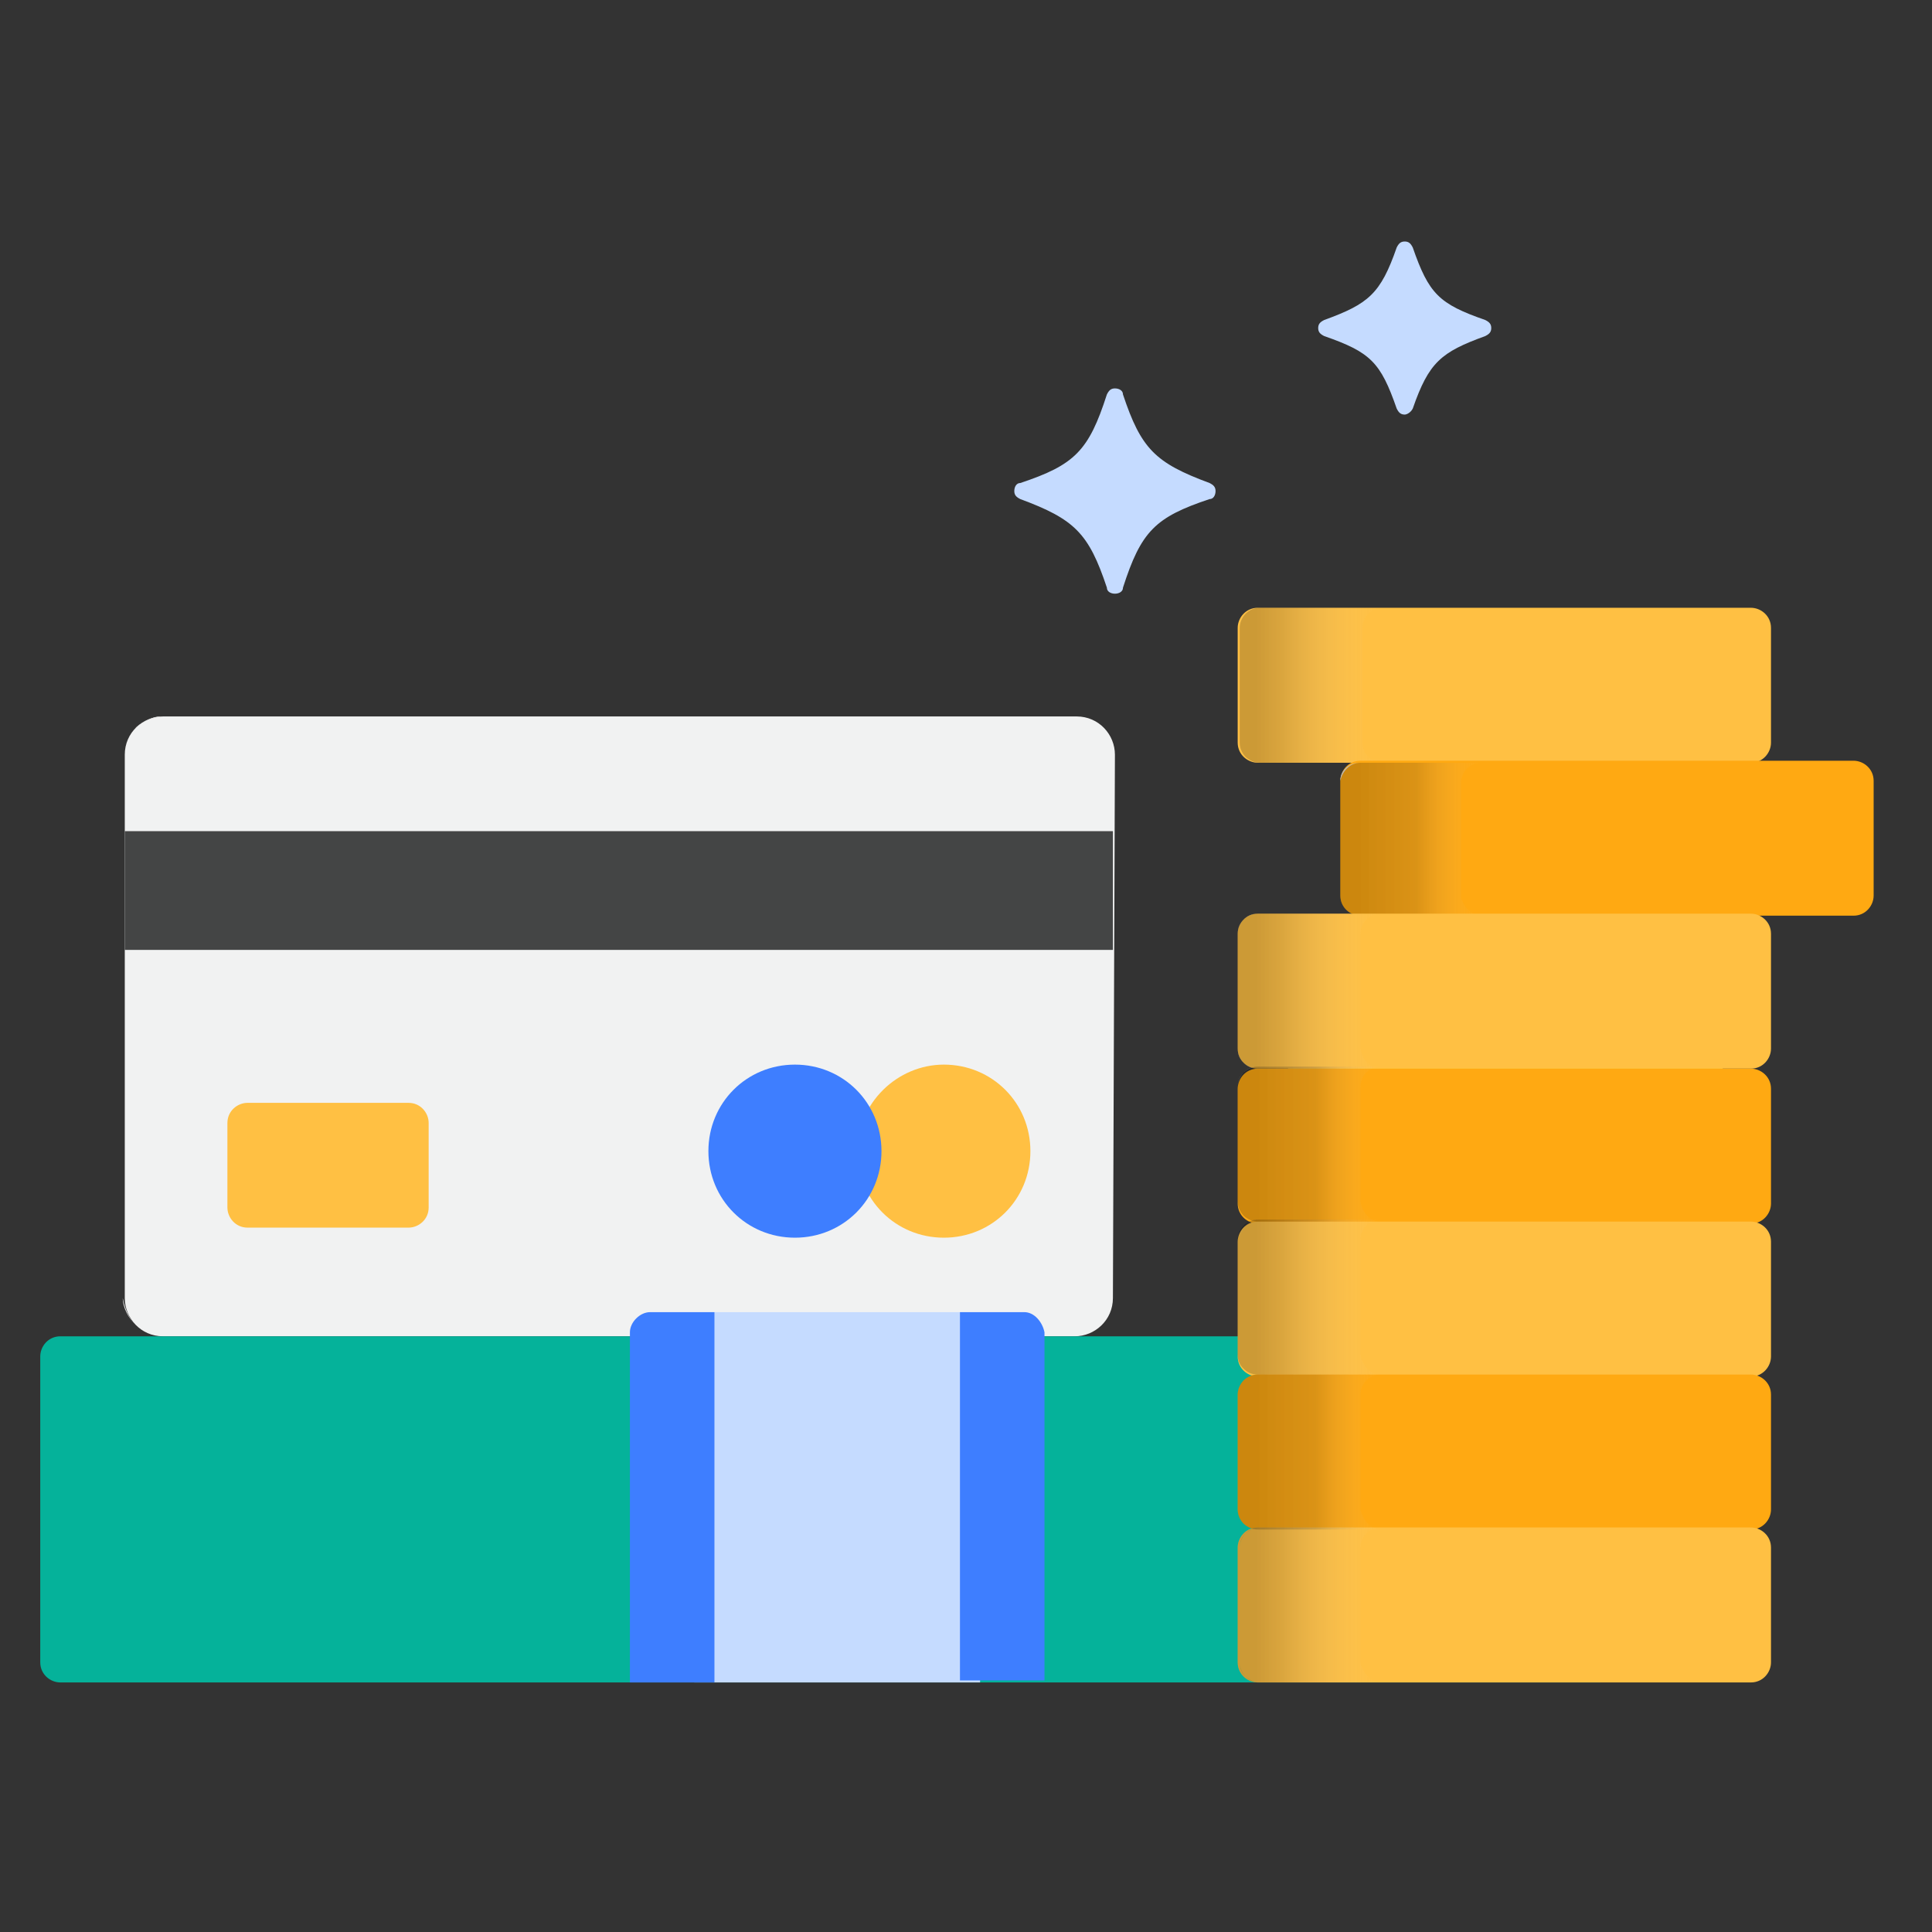
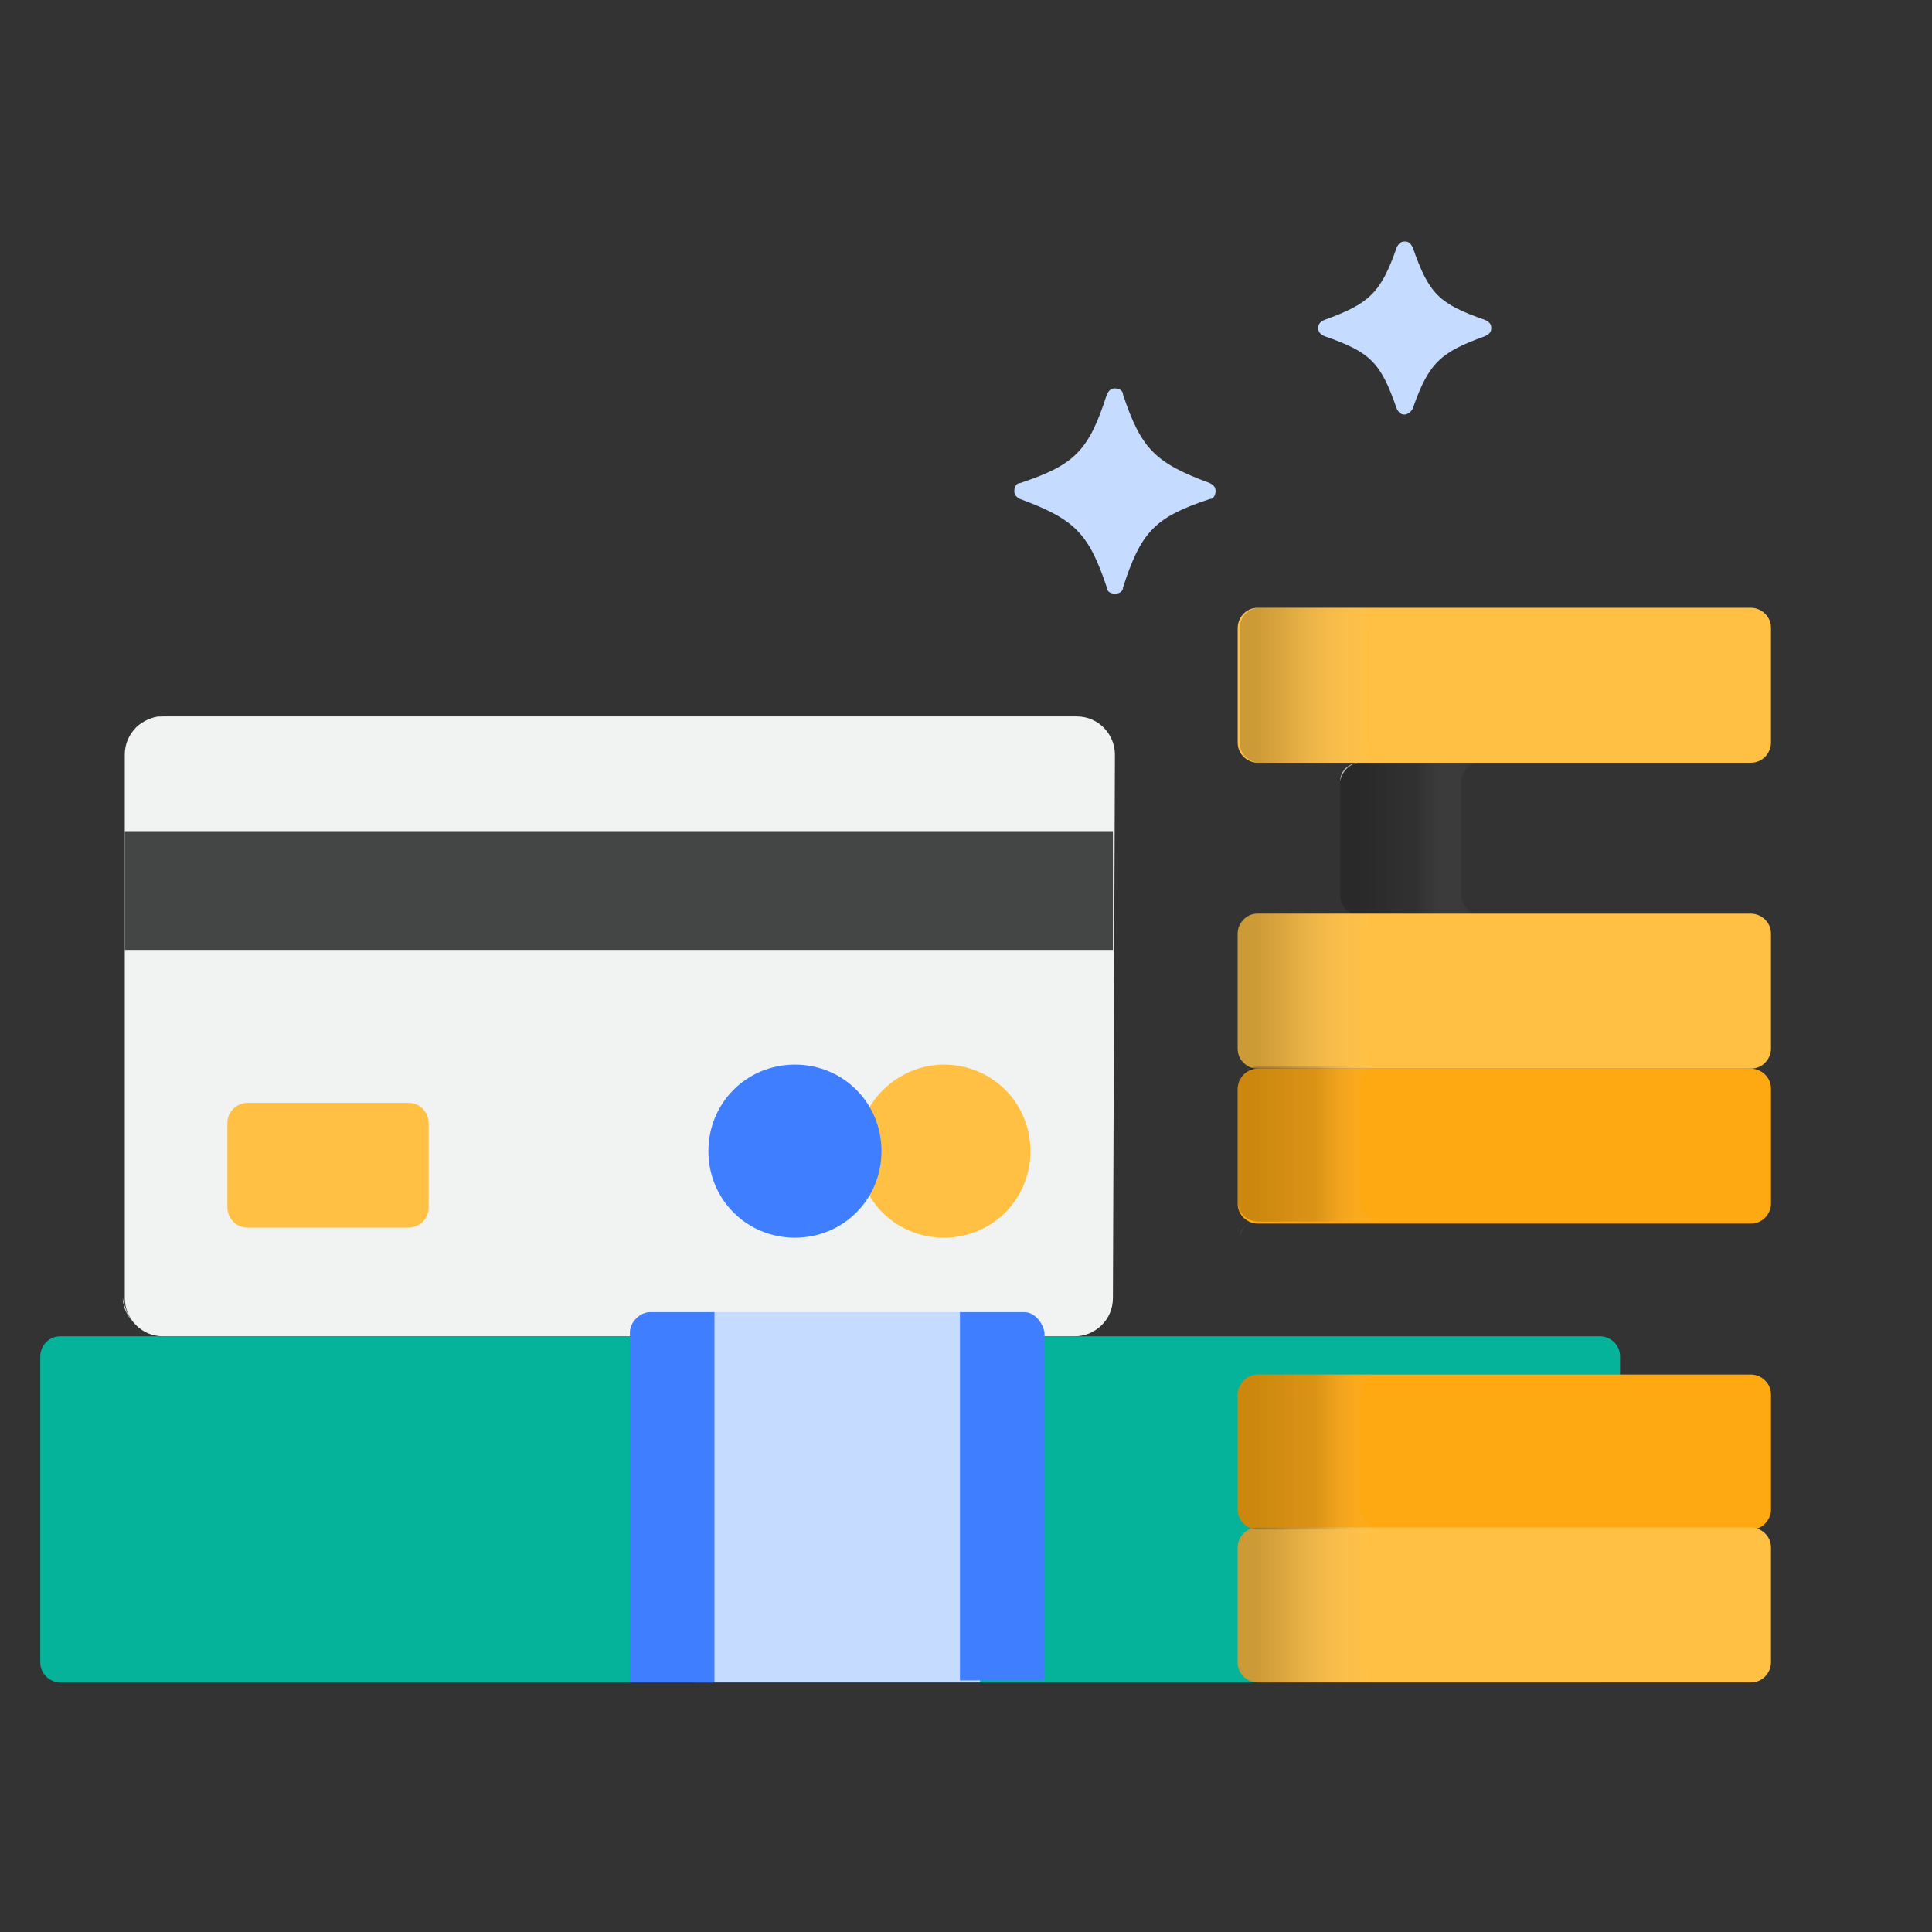
<svg xmlns="http://www.w3.org/2000/svg" width="96" height="96" viewBox="0 0 96 96" fill="none">
  <rect x="0" y="0" width="96" height="96" fill="#333333" stroke="none" />
  <path d="M55.4 29.5C55.2 29.5 55 29.4 55 29.2C54.1 26.5 53.4 25.8 50.7 24.8C50.5 24.7 50.4 24.6 50.4 24.4C50.4 24.2 50.5 24 50.7 24C53.4 23.1 54.1 22.4 55 19.6C55.1 19.4 55.2 19.3 55.4 19.3C55.6 19.3 55.8 19.4 55.8 19.6C56.7 22.3 57.4 23 60.1 24C60.3 24.1 60.4 24.2 60.4 24.4C60.4 24.6 60.3 24.8 60.1 24.8C57.4 25.7 56.7 26.4 55.8 29.2C55.8 29.4 55.6 29.5 55.4 29.5Z" fill="#C5DBFF" />
  <path d="M55.3 64.5C55.3 65.6 54.4 66.4 53.4 66.4H8.1C7 66.4 6.2 65.5 6.2 64.5V37.5C6.2 36.4 7.1 35.6 8.1 35.6H53.5C54.6 35.6 55.4 36.5 55.4 37.5L55.3 64.5Z" fill="#F1F2F2" />
  <path d="M6.7 65.9C6.7 65.9 6.7 65.8 6.7 65.9C6.7 65.8 6.7 65.9 6.7 65.9ZM6.7 65.8C6.4 65.5 6.1 65 6.1 64.5C6.2 65 6.4 65.5 6.7 65.8ZM6.7 36.2C7 35.9 7.5 35.7 8 35.6C7.5 35.6 7.1 35.9 6.7 36.2ZM8 35.6C8.1 35.6 8.1 35.6 8 35.6C8.1 35.6 8.1 35.6 8 35.6Z" fill="#E5E5E5" />
  <path d="M6.2 41.3H55.3V47.2H6.2V41.3Z" fill="#444545" />
  <path d="M46.9 52.9C49.3 52.9 51.2 54.8 51.2 57.2C51.2 59.6 49.3 61.5 46.9 61.5C44.5 61.5 42.6 59.6 42.6 57.2C42.6 54.8 44.6 52.9 46.9 52.9Z" fill="#FFC043" />
  <path d="M39.5 52.9C41.9 52.9 43.8 54.8 43.8 57.2C43.8 59.6 41.9 61.5 39.5 61.5C37.1 61.5 35.2 59.6 35.2 57.2C35.2 54.8 37.1 52.9 39.5 52.9Z" fill="#3E7EFF" />
-   <path d="M11.3 60C11.3 60.5 11.7 61 12.3 61H20.3C20.8 61 21.3 60.6 21.3 60V55.8C21.3 55.3 20.9 54.8 20.3 54.8H12.3C11.8 54.8 11.3 55.2 11.3 55.8V60Z" fill="#FFC043" />
+   <path d="M11.3 60C11.3 60.5 11.7 61 12.3 61H20.3C20.8 61 21.3 60.6 21.3 60V55.8C21.3 55.3 20.9 54.8 20.3 54.8H12.3C11.8 54.8 11.3 55.2 11.3 55.8V60" fill="#FFC043" />
  <path d="M80.5 82.6C80.5 83.1 80.1 83.6 79.5 83.6H3C2.5 83.6 2 83.2 2 82.6V67.4C2 66.9 2.4 66.4 3 66.4H79.5C80 66.4 80.5 66.8 80.5 67.4V82.6Z" fill="#05B29A" />
  <path d="M48 65.2H35.2C34.8 65.2 34.5 65.6 34.5 66.2V83.6H48.7V66.2C48.7 65.7 48.4 65.2 48 65.2Z" fill="#C5DBFF" />
  <path d="M31.3 66.2V83.6H35.5V65.2H32.3C31.8 65.2 31.3 65.7 31.3 66.2Z" fill="#3E7EFF" />
  <path d="M50.9 65.2H47.7V83.5H51.9V66.2C51.8 65.7 51.4 65.2 50.9 65.2Z" fill="#3E7EFF" />
-   <path d="M85.6 78.8C85.6 81.4 85.2 83.5 84.8 83.5H64.8C64.4 83.5 64 81.4 64 78.8V50.6C64 48 64.4 45.9 64.8 45.9H84.8C85.2 45.9 85.6 48 85.6 50.6V78.8Z" fill="#FBD33B" />
  <path d="M88 36.9C88 37.4 87.6 37.9 87 37.9H62.5C62 37.9 61.5 37.5 61.5 36.9V31.2C61.5 30.7 61.9 30.2 62.5 30.2H87C87.5 30.2 88 30.6 88 31.2V36.9Z" fill="#FFC043" />
  <path d="M67.6 37.9H62.6C62.1 37.9 61.6 37.5 61.6 36.9V31.2C61.6 30.7 62 30.2 62.6 30.2C62.1 30.2 61.6 30.6 61.6 31.2V36.9C61.6 37.4 62 37.9 62.6 37.9H67.6Z" fill="#E5E5E5" />
  <path opacity="0.2" d="M67.6 37.9H62.6C62.1 37.9 61.6 37.5 61.6 36.9V31.2C61.6 30.7 62 30.2 62.6 30.2H68.7C68.2 30.2 67.7 30.6 67.7 31.2V36.9C67.7 37.4 68.1 37.9 68.7 37.9H67.6Z" fill="url(#paint0_linear)" />
-   <path d="M93.1 44.5C93.1 45 92.7 45.5 92.1 45.5H67.6C67.1 45.5 66.6 45.1 66.6 44.5V38.8C66.6 38.3 67 37.8 67.6 37.8H92.1C92.6 37.8 93.1 38.2 93.1 38.8V44.5Z" fill="#FFA912" />
  <path d="M66.6 38.8C66.6 38.3 67 37.9 67.6 37.9C67.1 37.9 66.7 38.3 66.6 38.8Z" fill="#E5E5E5" />
  <path opacity="0.2" d="M73.6 45.5H67.6C67.1 45.5 66.6 45.1 66.6 44.5V38.8C66.6 38.3 67 37.9 67.6 37.9H73.6C73.1 37.9 72.6 38.3 72.6 38.9V44.6C72.7 45 73.1 45.5 73.6 45.5Z" fill="url(#paint1_linear)" />
  <path d="M88 52.1C88 52.6 87.6 53.1 87 53.1H62.5C62 53.1 61.5 52.7 61.5 52.1V46.4C61.5 45.9 61.9 45.4 62.5 45.4H87C87.5 45.4 88 45.8 88 46.4V52.1Z" fill="#FFC043" />
  <path d="M88 59.8C88 60.3 87.6 60.8 87 60.8H62.5C62 60.8 61.5 60.4 61.5 59.8V54.1C61.5 53.6 61.9 53.1 62.5 53.1H87C87.5 53.1 88 53.5 88 54.1V59.8Z" fill="#FFA912" />
-   <path d="M88 67.4C88 67.9 87.6 68.4 87 68.4H62.5C62 68.4 61.5 68 61.5 67.4V61.7C61.5 61.2 61.9 60.7 62.5 60.7H87C87.5 60.7 88 61.1 88 61.7V67.4Z" fill="#FFC043" />
  <path d="M88 75C88 75.5 87.6 76 87 76H62.5C62 76 61.5 75.6 61.5 75V69.3C61.5 68.8 61.9 68.3 62.5 68.3H87C87.5 68.3 88 68.7 88 69.3V75Z" fill="#FFA912" />
  <path d="M88 82.6C88 83.1 87.6 83.6 87 83.6H62.5C62 83.6 61.5 83.2 61.5 82.6V76.9C61.5 76.4 61.9 75.9 62.5 75.9H87C87.5 75.9 88 76.3 88 76.9V82.6Z" fill="#FFC043" />
  <path d="M64 53.1H62.5C62 53.1 61.5 52.7 61.5 52.1V46.4C61.5 45.9 61.9 45.4 62.5 45.4C62 45.4 61.5 45.8 61.5 46.4V52.1C61.5 52.6 61.9 53.1 62.5 53.1H64Z" fill="#E5E5E5" />
  <path opacity="0.2" d="M68.6 53.1H64H62.5C62 53.1 61.5 52.7 61.5 52.1V46.4C61.5 45.9 61.9 45.4 62.5 45.4H68.6C68.1 45.4 67.6 45.8 67.6 46.4V52.1C67.7 52.7 68.1 53.1 68.6 53.1Z" fill="url(#paint2_linear)" />
  <path d="M64 60.7H62.5C62 60.7 61.5 60.3 61.5 59.7V54C61.5 53.5 61.9 53 62.5 53C62 53 61.5 53.4 61.5 54V59.7C61.5 60.2 61.9 60.7 62.5 60.7H64Z" fill="#E5E5E5" />
  <path opacity="0.2" d="M68.6 60.7H64H62.5C62 60.7 61.5 60.3 61.5 59.7V54C61.5 53.5 61.9 53 62.5 53H68.6C68.1 53 67.6 53.4 67.6 54V59.7C67.7 60.3 68.1 60.7 68.6 60.7Z" fill="url(#paint3_linear)" />
  <path d="M61.6 66.4V61.6C61.6 61.1 62 60.6 62.6 60.6C62.1 60.6 61.6 61 61.6 61.6V66.4Z" fill="#E5E5E5" />
  <path d="M64 68.3H62.5C62 68.3 61.5 67.9 61.5 67.3V66.4V67.3C61.5 67.8 61.9 68.3 62.5 68.3H64Z" fill="#01A18B" />
-   <path opacity="0.2" d="M68.6 68.3H64H62.5C62 68.3 61.5 67.9 61.5 67.3V66.4V61.6C61.5 61.1 61.9 60.6 62.5 60.6H68.6C68.1 60.6 67.6 61 67.6 61.6V67.3C67.7 67.9 68.1 68.3 68.6 68.3Z" fill="url(#paint4_linear)" />
  <path d="M64 76H62.5C62 76 61.5 75.6 61.5 75V69.3C61.5 68.8 61.9 68.3 62.5 68.3C62 68.3 61.5 68.7 61.5 69.3V75C61.5 75.5 61.9 76 62.5 76H64Z" fill="#01A18B" />
  <path opacity="0.2" d="M68.6 76H64H62.5C62 76 61.5 75.6 61.5 75V69.3C61.5 68.8 61.9 68.3 62.5 68.3H68.6C68.1 68.3 67.6 68.7 67.6 69.3V75C67.7 75.5 68.1 76 68.6 76Z" fill="url(#paint5_linear)" />
  <path d="M62.6 83.6C62.1 83.6 61.6 83.2 61.6 82.6V76.9C61.6 76.4 62 75.9 62.6 75.9C62.1 75.9 61.6 76.3 61.6 76.9V82.6C61.6 83.1 62 83.6 62.6 83.6Z" fill="#01A18B" />
  <path opacity="0.2" d="M68.6 83.6H62.5C62 83.6 61.5 83.2 61.5 82.6V76.9C61.5 76.4 61.9 75.9 62.5 75.9H68.6C68.1 75.9 67.6 76.3 67.6 76.9V82.6C67.7 83.1 68.1 83.6 68.6 83.6Z" fill="url(#paint6_linear)" />
  <path d="M69.8 20.6C69.6 20.6 69.5 20.5 69.4 20.3C68.6 18 68.1 17.5 65.8 16.7C65.6 16.6 65.5 16.5 65.5 16.3C65.5 16.1 65.6 16 65.8 15.9C68 15.1 68.6 14.6 69.4 12.3C69.5 12.1 69.6 12 69.8 12C70 12 70.1 12.1 70.2 12.3C71 14.6 71.5 15.1 73.8 15.9C74 16 74.1 16.1 74.1 16.3C74.1 16.5 74 16.6 73.8 16.7C71.6 17.5 71 18 70.2 20.3C70.1 20.5 69.9 20.6 69.8 20.6Z" fill="#C5DBFF" />
  <defs>
    <linearGradient id="paint0_linear" x1="61.597" y1="34.045" x2="68.629" y2="34.045" gradientUnits="userSpaceOnUse">
      <stop offset="0.112" />
      <stop offset="0.305" stop-color="#2B2728" stop-opacity="0.857" />
      <stop offset="1" stop-color="white" stop-opacity="0" />
    </linearGradient>
    <linearGradient id="paint1_linear" x1="66.645" y1="41.665" x2="73.61" y2="41.665" gradientUnits="userSpaceOnUse">
      <stop offset="0.112" />
      <stop offset="0.538" stop-color="#2B2728" stop-opacity="0.857" />
      <stop offset="1" stop-color="white" stop-opacity="0" />
    </linearGradient>
    <linearGradient id="paint2_linear" x1="61.597" y1="49.285" x2="68.629" y2="49.285" gradientUnits="userSpaceOnUse">
      <stop offset="0.112" />
      <stop offset="0.305" stop-color="#2B2728" stop-opacity="0.857" />
      <stop offset="1" stop-color="white" stop-opacity="0" />
    </linearGradient>
    <linearGradient id="paint3_linear" x1="61.598" y1="56.904" x2="68.629" y2="56.904" gradientUnits="userSpaceOnUse">
      <stop offset="0.112" />
      <stop offset="0.538" stop-color="#2B2728" stop-opacity="0.857" />
      <stop offset="1" stop-color="white" stop-opacity="0" />
    </linearGradient>
    <linearGradient id="paint4_linear" x1="61.597" y1="64.524" x2="68.629" y2="64.524" gradientUnits="userSpaceOnUse">
      <stop offset="0.112" />
      <stop offset="0.305" stop-color="#2B2728" stop-opacity="0.857" />
      <stop offset="1" stop-color="white" stop-opacity="0" />
    </linearGradient>
    <linearGradient id="paint5_linear" x1="61.597" y1="72.143" x2="68.629" y2="72.143" gradientUnits="userSpaceOnUse">
      <stop offset="0.112" />
      <stop offset="0.538" stop-color="#2B2728" stop-opacity="0.857" />
      <stop offset="1" stop-color="white" stop-opacity="0" />
    </linearGradient>
    <linearGradient id="paint6_linear" x1="61.597" y1="79.763" x2="68.629" y2="79.763" gradientUnits="userSpaceOnUse">
      <stop offset="0.112" />
      <stop offset="0.305" stop-color="#2B2728" stop-opacity="0.857" />
      <stop offset="1" stop-color="white" stop-opacity="0" />
    </linearGradient>
  </defs>
</svg>